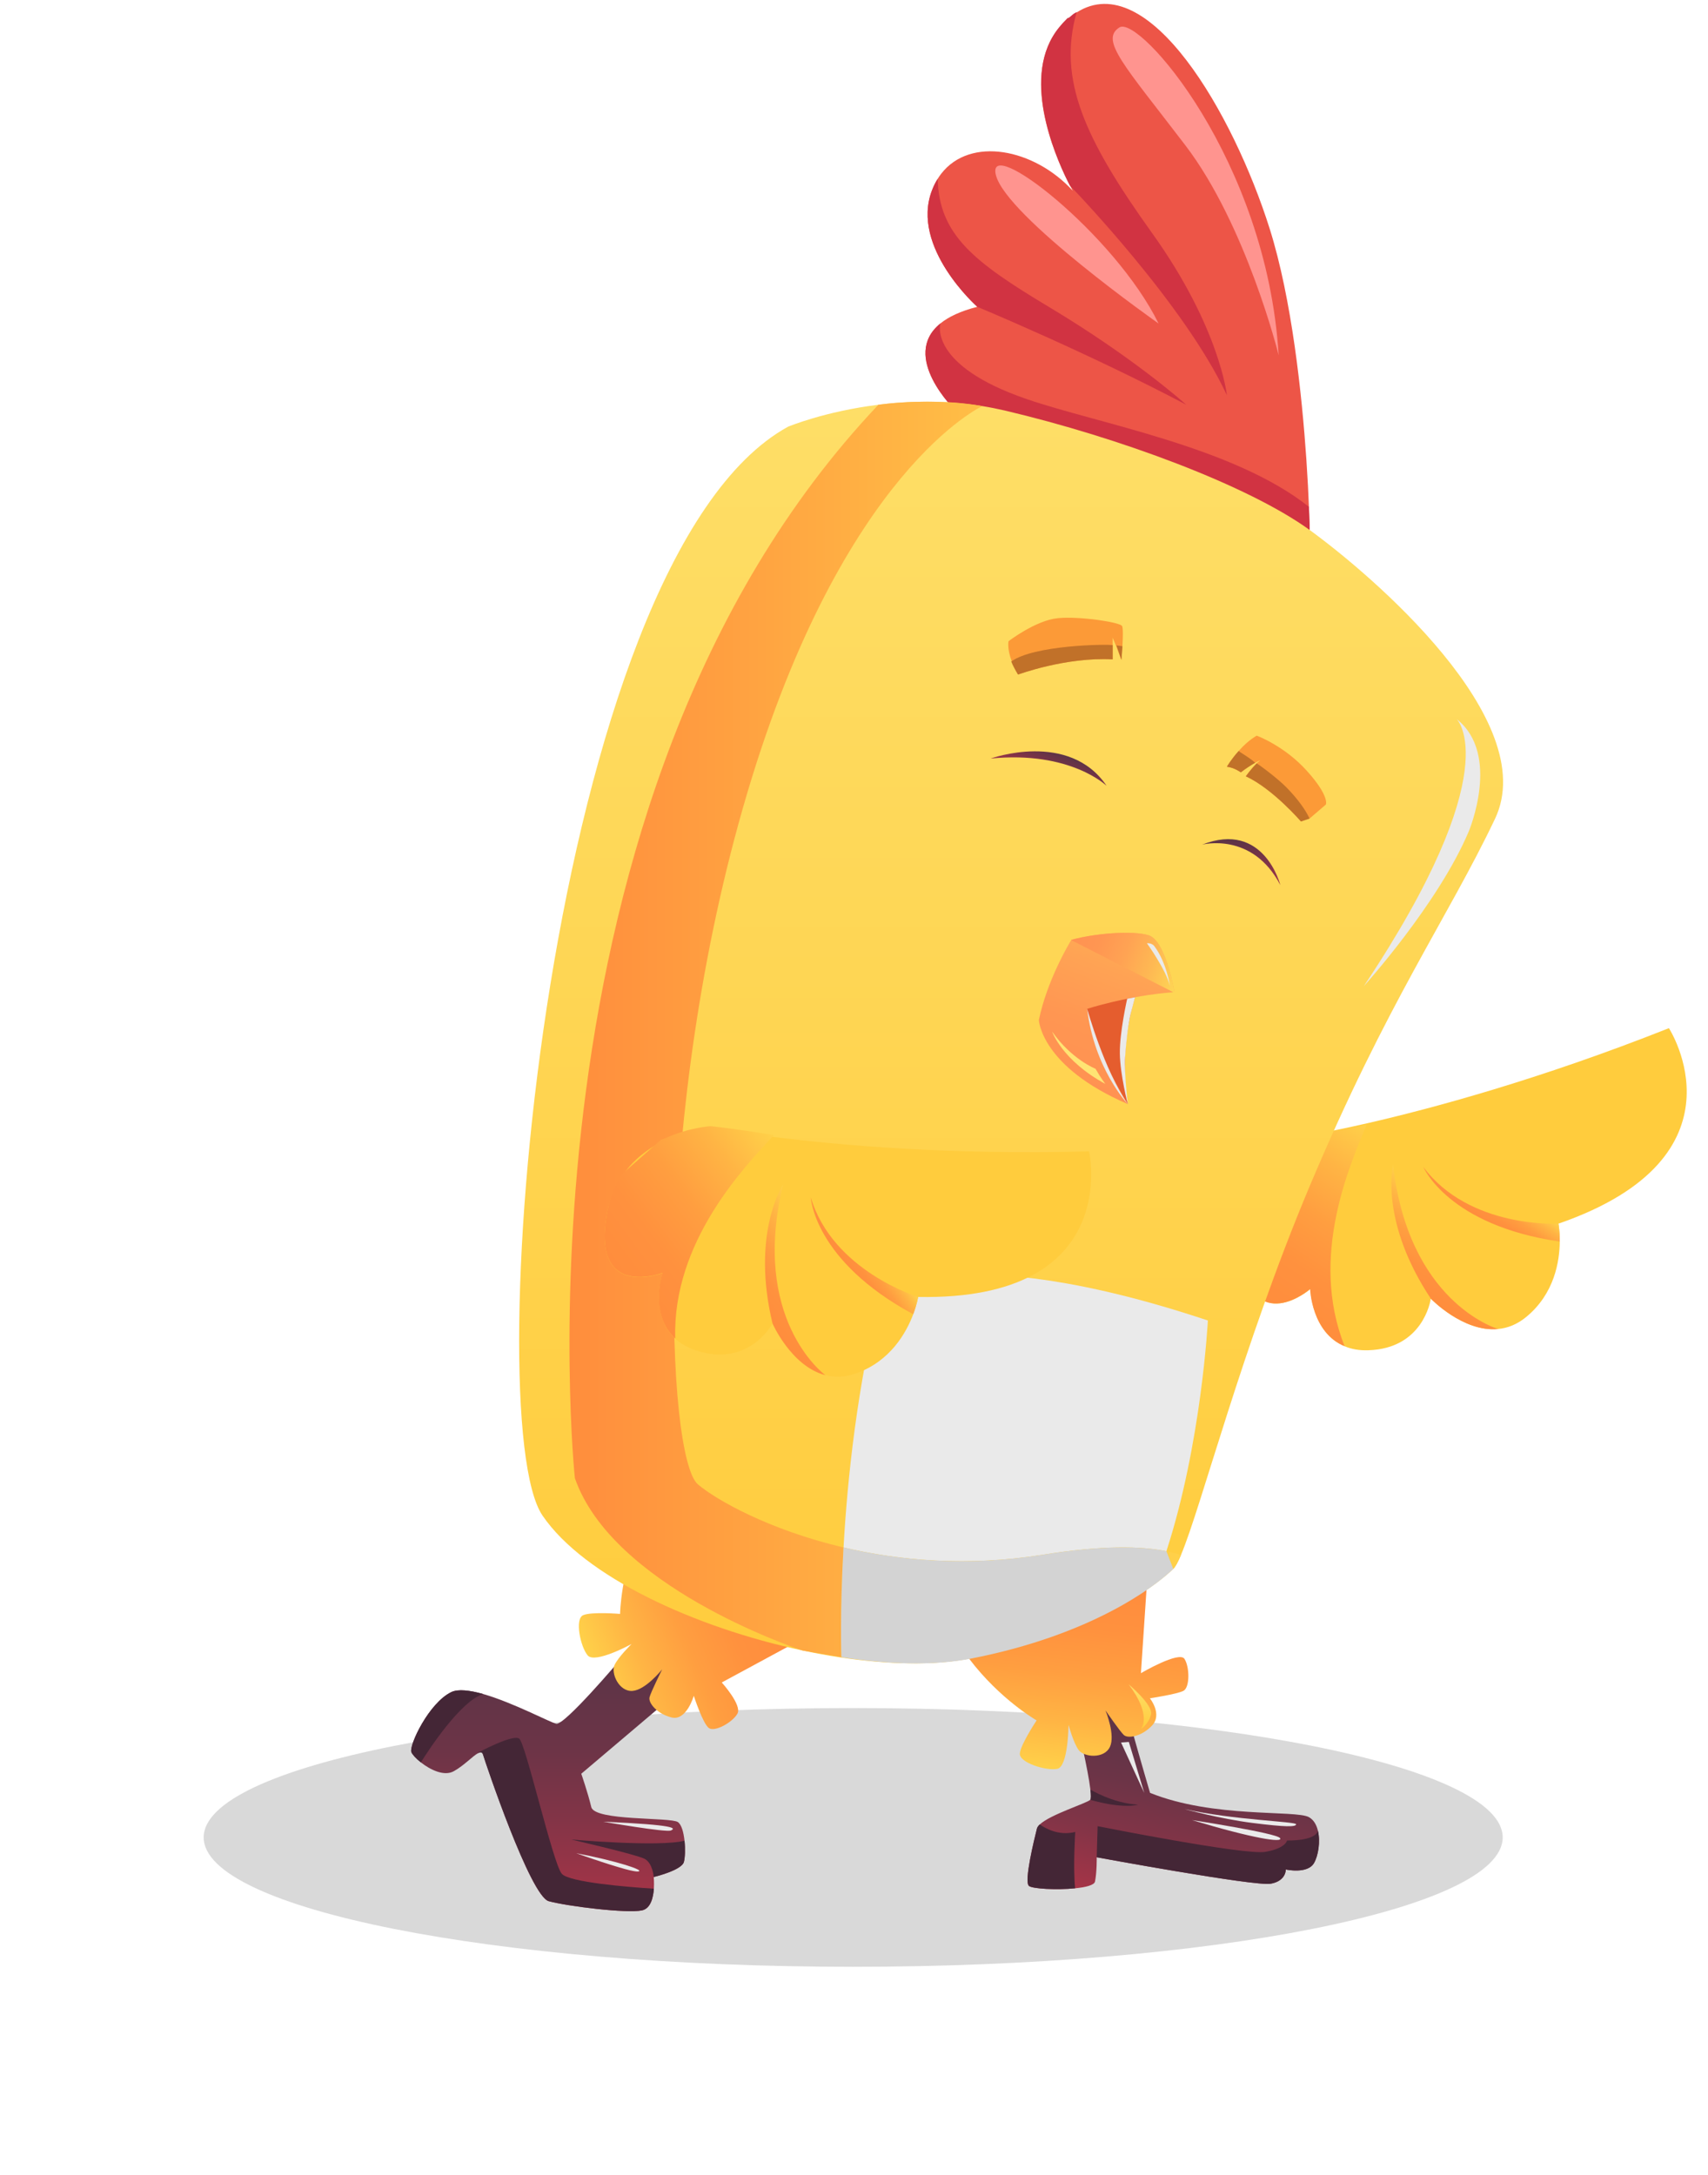
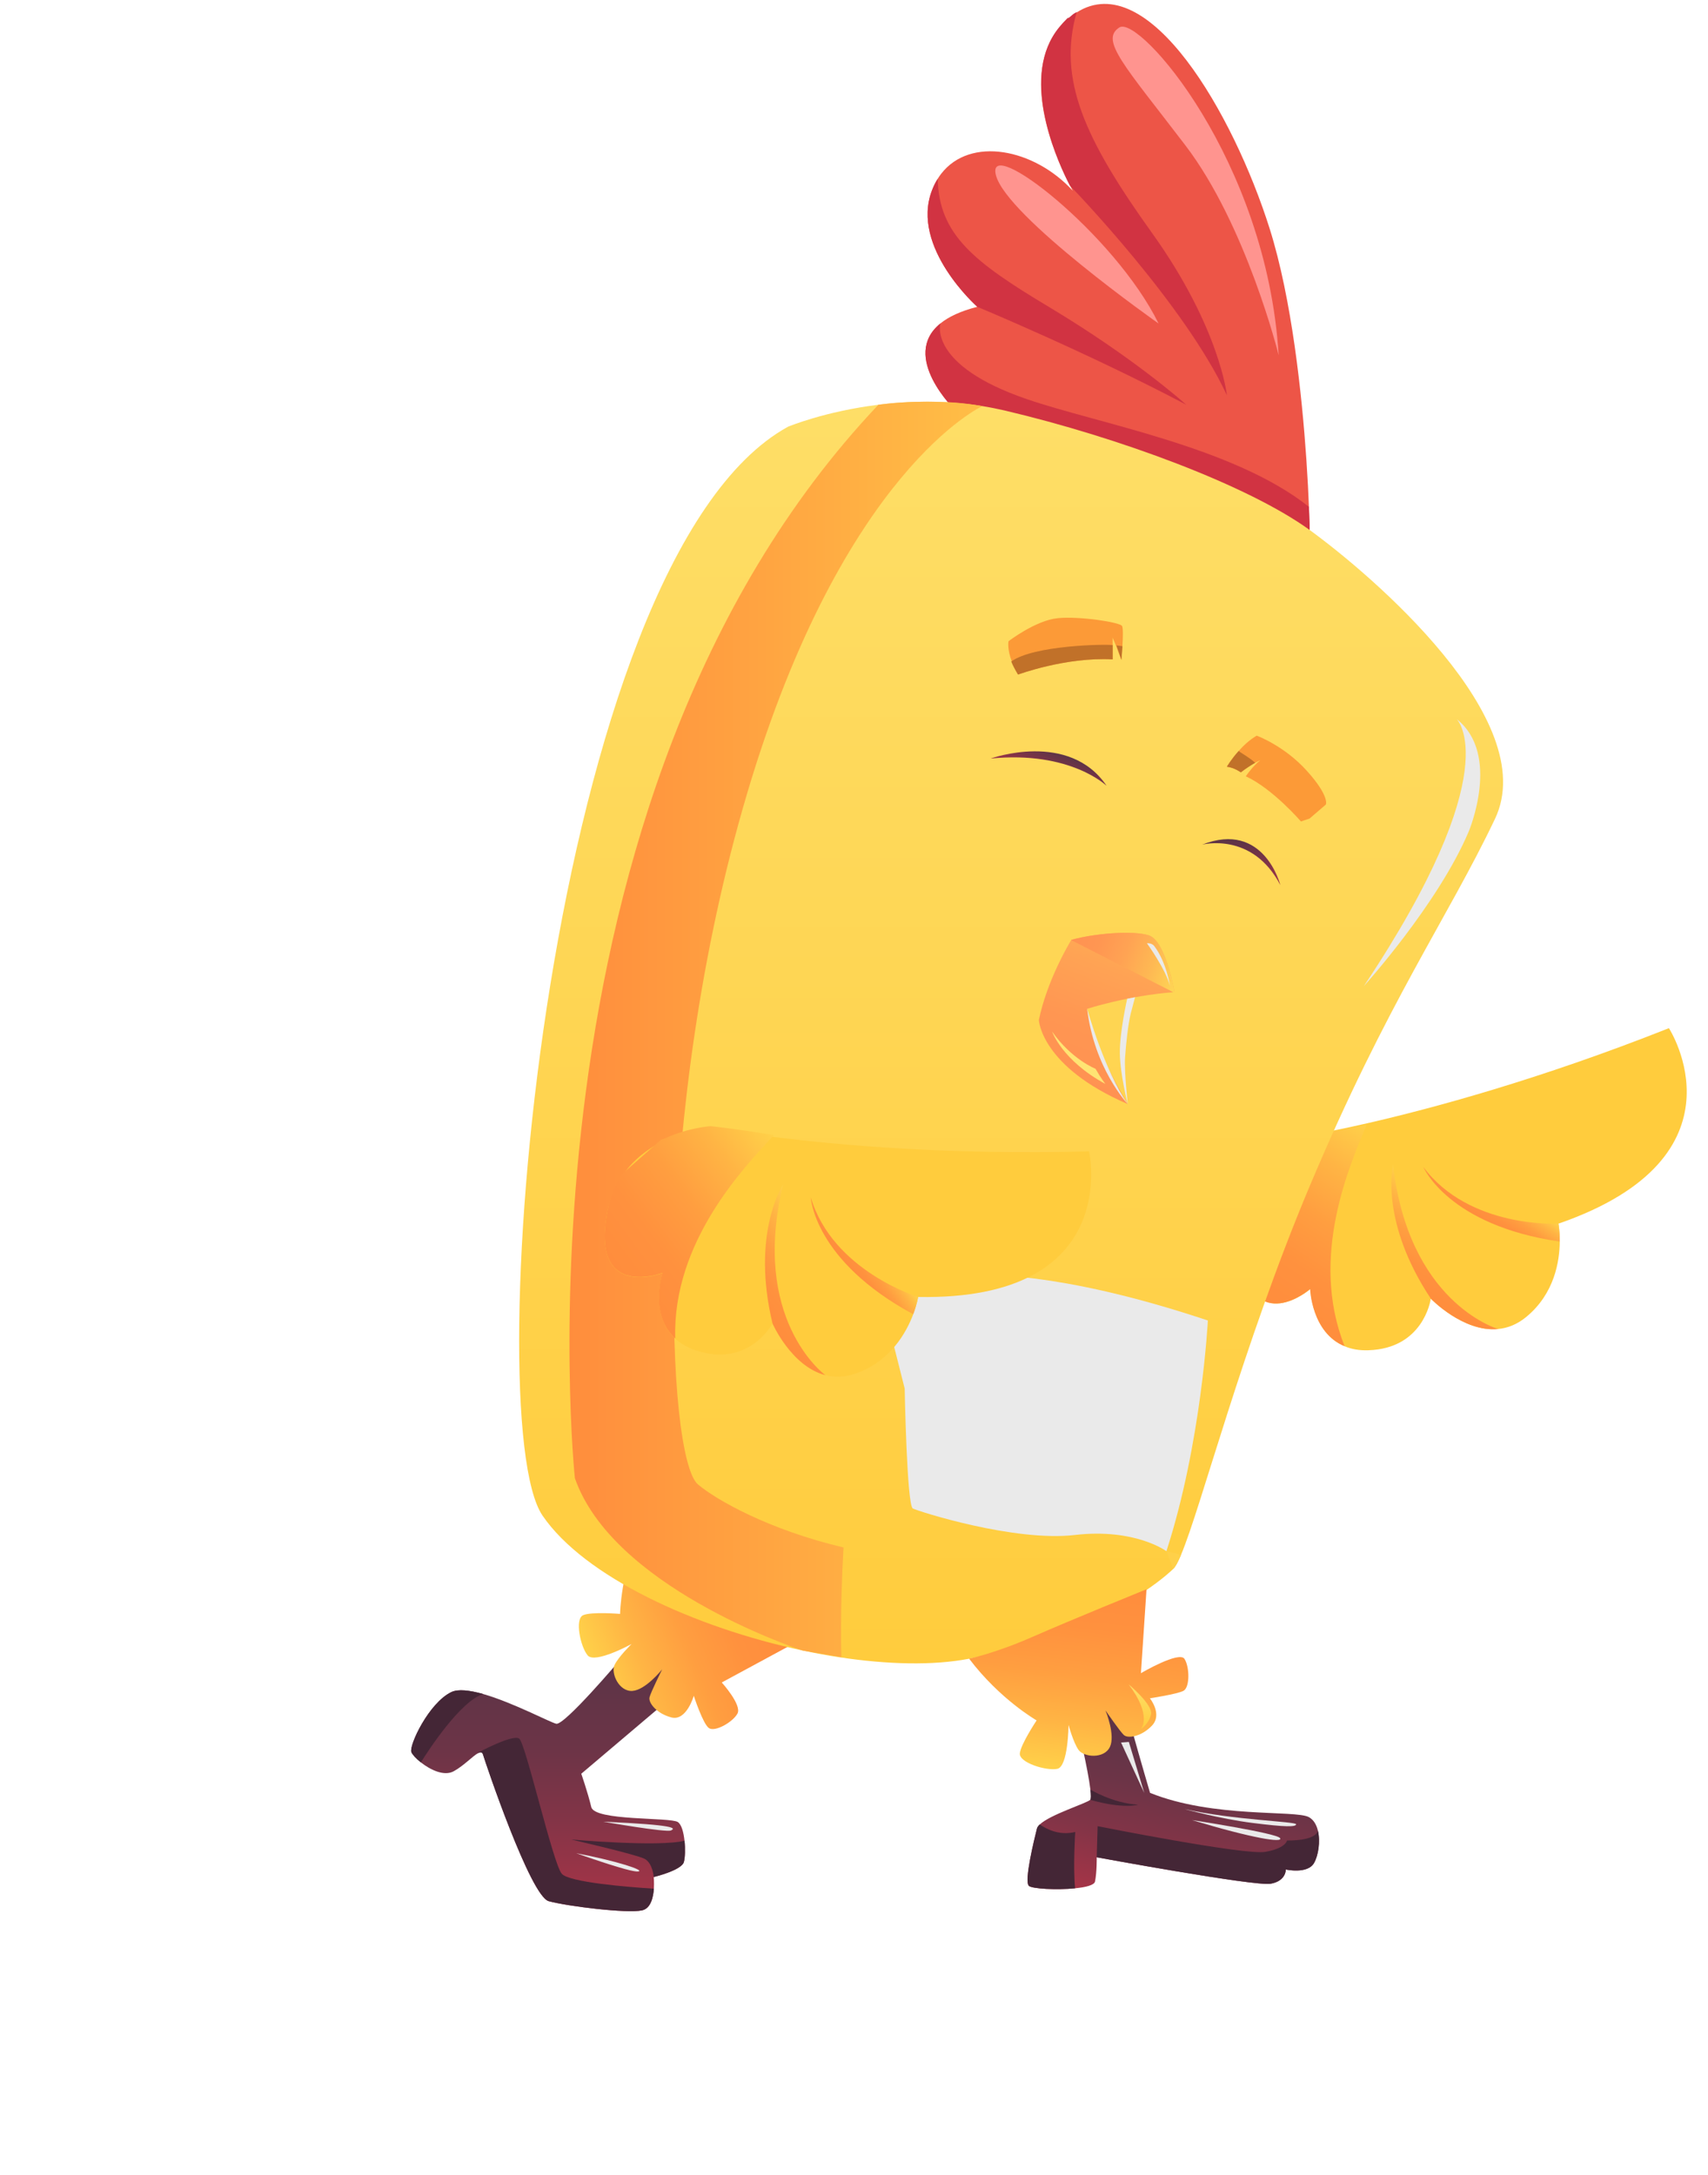
<svg xmlns="http://www.w3.org/2000/svg" width="205" height="261" viewBox="0 0 205 261" fill="none">
  <g opacity="0.15" filter="url(#filter0_f_135_783)">
-     <path d="M102.402 236.021C145.457 236.021 180.359 229.07 180.359 220.496C180.359 211.922 145.457 204.972 102.402 204.972C59.348 204.972 24.445 211.922 24.445 220.496C24.445 229.07 59.348 236.021 102.402 236.021Z" fill="black" />
-   </g>
+     </g>
  <path d="M187.209 148.99C187.187 151.368 186.573 155.251 183.18 158.041C182.077 158.948 180.941 159.375 179.82 159.482L179.809 159.484L179.786 159.489C175.595 159.876 171.731 155.841 171.731 155.841L171.728 155.86C171.676 156.204 170.734 161.825 164.238 162.035C163.133 162.075 162.2 161.897 161.424 161.57C157.449 159.961 157.264 154.696 157.264 154.696C157.264 154.696 150.513 160.59 148.607 150.662C148.214 148.633 148.323 146.828 148.745 145.259C149.332 143.04 150.525 141.259 151.812 139.881L151.816 139.875C151.937 139.75 152.058 139.626 152.186 139.506C154.376 137.332 156.696 136.304 156.696 136.304C156.696 136.304 159.39 135.873 164.152 134.783L164.163 134.781C171.79 133.031 184.717 129.565 200.309 123.382C200.309 123.382 210.305 138.809 187.049 146.843C187.049 146.843 187.218 147.694 187.209 148.99Z" fill="#FFCC3D" />
  <path d="M161.384 161.545C157.409 159.936 157.244 154.683 157.244 154.683C157.244 154.683 150.503 160.584 148.597 150.655C148.203 148.626 148.207 146.753 148.629 145.183L151.59 139.736L151.594 139.729L152.014 139.393C154.204 137.22 156.609 136.373 156.609 136.373C156.609 136.373 159.307 135.963 164.069 134.978H164.083L164.079 134.86C162.075 139.645 157.084 150.766 161.384 161.545Z" fill="url(#paint0_linear_135_783)" />
  <path d="M179.809 159.485L179.786 159.49C175.595 159.877 171.731 155.842 171.731 155.842C165.712 146.771 167.105 140.143 167.197 139.737C169.033 156.145 179.453 159.377 179.809 159.485Z" fill="url(#paint1_linear_135_783)" />
  <path d="M187.209 148.991C173.798 147.054 170.834 140.044 170.834 140.044C176.346 147.45 187.049 146.843 187.049 146.843C187.049 146.843 187.218 147.694 187.209 148.991Z" fill="url(#paint2_linear_135_783)" />
  <path d="M157.19 63.603C157.19 63.603 143.113 59.372 114.677 49.255C114.677 49.255 107.96 42.785 112.874 38.812C113.839 38.025 115.275 37.337 117.295 36.818C117.295 36.818 109.241 29.691 111.854 22.856C112.049 22.347 112.275 21.88 112.544 21.461C112.677 21.247 112.814 21.042 112.965 20.85C116.456 16.339 124.106 17.816 128.753 22.884C128.748 22.873 128.74 22.871 128.742 22.863C128.704 22.793 128.593 22.598 128.438 22.297C128.433 22.287 128.425 22.285 128.425 22.285C127.15 19.841 122.752 10.559 126.313 4.492C126.767 3.713 127.349 2.989 128.087 2.338L128.095 2.34C128.328 2.13 128.573 1.933 128.842 1.743C128.963 1.652 129.089 1.571 129.213 1.498C137.836 -3.989 148.02 13.62 152.383 27.419C155.058 35.894 156.262 47.37 156.793 55.108C156.944 57.4 157.051 59.357 157.102 60.822C157.177 62.574 157.19 63.603 157.19 63.603Z" fill="#ED5547" />
  <path d="M153.47 42.627C153.47 42.627 149.617 27.058 142.263 17.429C134.908 7.801 131.992 4.808 134.356 3.29C136.72 1.772 152.034 19.201 153.47 42.627Z" fill="#FF948F" />
  <path d="M139.057 38.824C139.057 38.824 120.792 25.986 119.531 21.015C118.271 16.044 133.766 28.05 139.057 38.824Z" fill="#FF948F" />
  <path d="M157.19 63.603C157.19 63.603 143.113 59.372 114.677 49.255C114.677 49.255 107.96 42.785 112.874 38.812C112.851 38.889 111.416 43.833 123.231 47.893C131.803 50.843 148.062 53.62 157.102 60.822C157.177 62.574 157.19 63.603 157.19 63.603Z" fill="#D13342" />
  <path d="M142.375 48.57C130.683 42.384 117.295 36.817 117.295 36.817C117.295 36.817 109.241 29.691 111.854 22.856C112.049 22.346 112.275 21.88 112.544 21.461C112.703 28.155 116.849 31.419 125.929 36.853C136.018 42.904 142.016 48.242 142.375 48.57Z" fill="#D13342" />
  <path d="M147.259 47.436C142.196 36.53 128.851 22.727 128.438 22.297C128.432 22.287 128.424 22.285 128.424 22.285C127.15 19.842 122.78 10.468 126.34 4.401C126.794 3.622 127.368 2.925 128.142 2.155L128.149 2.158C128.305 2.204 128.6 1.842 128.869 1.651C128.99 1.56 129.102 1.525 129.226 1.452C126.937 9.521 130.143 16.622 138.277 27.968C146.41 39.315 147.259 47.436 147.259 47.436Z" fill="#D13342" />
  <path d="M82.156 220.889C82.261 221.888 82.223 222.944 82.079 223.452C81.801 224.451 78.461 225.248 78.461 225.248C78.461 225.248 78.528 225.881 78.48 226.649C78.403 227.705 78.106 229.02 77.06 229.251C75.256 229.644 68.068 228.751 65.86 228.147C63.663 227.552 58.269 211.549 57.972 210.551C57.876 210.244 57.674 210.225 57.396 210.378C56.763 210.695 55.717 211.857 54.469 212.548C53.308 213.2 51.629 212.375 50.515 211.492C49.911 211.021 49.479 210.532 49.373 210.253C49.076 209.447 51.475 204.35 54.172 203.054C54.997 202.66 56.408 202.842 57.982 203.284C61.571 204.311 66.072 206.711 66.763 206.855C67.761 207.057 74.363 199.252 74.363 199.252L79.459 194.251L88.653 196.853L69.766 212.855C69.766 212.855 70.563 215.149 70.966 216.848C71.36 218.547 80.457 218.048 81.359 218.653C81.801 218.95 82.05 219.891 82.156 220.889Z" fill="url(#paint3_linear_135_783)" />
  <path d="M85.094 207.381C84.373 206.9 83.27 203.501 83.27 203.501C83.27 203.501 82.402 206.562 80.588 206.098C78.782 205.632 77.787 204.306 77.961 203.67C78.122 203.048 79.392 200.491 79.475 200.333C79.361 200.46 77.461 202.814 75.901 202.914C74.283 203.02 73.298 200.775 73.76 199.798C74.229 198.817 75.805 197.285 75.805 197.285C75.805 197.285 71.41 199.691 70.537 198.657C69.667 197.631 68.95 194.261 69.998 193.822C71.031 193.389 74.424 193.674 74.424 193.674C74.424 193.674 74.489 188.62 76.982 182.998C76.982 182.998 79.098 185.465 83.073 188.482C87.043 191.509 94.577 197.603 94.577 197.603L86.629 201.902C86.629 201.902 89.084 204.617 88.51 205.641C87.939 206.673 85.826 207.867 85.094 207.381Z" fill="url(#paint4_linear_135_783)" />
  <path d="M179.438 98.257C173.805 110.103 166.492 120.259 157.174 142.386C149.045 161.719 144.208 180.774 141.742 186.611C141.387 187.455 141.08 188.022 140.821 188.271C139.957 189.097 138.115 190.633 135.159 192.332C131.071 194.693 124.881 197.391 116.32 199.051C112.002 199.886 106.513 199.752 100.697 198.869C99.267 198.648 97.818 198.379 96.359 198.072C96.359 198.072 96.34 198.063 96.292 198.053C83.461 195.327 70.141 189.241 65.112 181.868C57.204 170.224 65.726 67.087 94.574 51.21C94.574 51.21 98.969 49.367 105.428 48.57C105.428 48.57 105.783 48.522 106.416 48.455C106.791 48.417 107.165 48.378 107.549 48.35C107.625 48.34 107.702 48.34 107.779 48.33C108.604 48.273 109.458 48.234 110.332 48.215C110.994 48.206 111.656 48.206 112.337 48.215C114.132 48.263 115.994 48.426 117.903 48.734C118.806 48.878 119.708 49.06 120.629 49.271C134.333 52.506 149.813 58.256 157.193 63.603C164.563 68.95 185.071 86.401 179.438 98.257Z" fill="url(#paint5_linear_135_783)" />
  <path d="M157.72 223.557C156.951 224.933 154.328 224.347 154.328 224.347C154.328 224.347 154.378 225.724 152.505 226.054C150.632 226.383 131.632 222.879 131.632 222.879C131.632 222.879 131.662 224.634 131.425 225.795C131.339 226.217 130.324 226.481 129.04 226.6C126.839 226.83 123.867 226.661 123.491 226.311C122.893 225.749 124.132 220.741 124.456 219.439C124.498 219.274 124.615 219.107 124.799 218.938C126.079 217.741 130.384 216.417 130.854 215.983C130.956 215.888 130.952 215.423 130.873 214.753C130.729 213.555 130.36 211.673 129.983 209.947C129.763 208.916 129.54 207.942 129.369 207.194C129.174 206.367 129.044 205.827 129.044 205.827L129.683 203.753C129.683 203.753 129.811 203.572 130.024 203.301C130.202 203.08 130.434 202.796 130.723 202.516C131.915 201.309 133.828 200.093 134.729 203.468C134.837 203.871 134.95 204.292 135.063 204.713C135.309 205.616 135.566 206.547 135.826 207.462C136.947 211.462 138.033 215.148 138.033 215.148C145.64 218.22 155.47 217.181 157.096 218.06C157.669 218.376 158.011 218.976 158.179 219.69C158.492 220.998 158.226 222.666 157.72 223.557Z" fill="url(#paint6_linear_135_783)" />
  <path d="M142.173 217.09C142.173 217.09 146.349 218.256 150.324 218.757C154.298 219.258 155.546 219.253 155.562 218.919C155.579 218.585 148.055 218.423 142.173 217.09Z" fill="#EAEAEA" />
-   <path d="M125.159 186.572C132.232 185.439 136.905 185.525 139.995 186.149L139.112 183.903L105.687 155.162C102.875 166.326 101.704 177.462 101.244 185.698C107.952 187.282 116.128 188.021 125.159 186.572Z" fill="#EAEAEA" />
  <path d="M143.075 218.418C143.075 218.418 153.225 219.971 153.636 220.578C154.048 221.185 150.402 220.618 143.075 218.418Z" fill="#EAEAEA" />
  <path d="M135.489 209.038C135.177 209.055 134.865 209.078 134.553 209.107L137.338 215.16L135.489 209.038Z" fill="#EAEAEA" />
  <path d="M129.04 226.6C126.839 226.829 123.867 226.66 123.491 226.31C122.893 225.749 124.132 220.74 124.456 219.439C124.498 219.274 124.615 219.107 124.799 218.938C125.494 219.428 127.083 220.325 129.055 219.841C129.055 219.841 128.779 224.027 129.04 226.6Z" fill="#442636" />
  <path d="M157.72 223.557C156.951 224.932 154.328 224.346 154.328 224.346C154.328 224.346 154.378 225.724 152.505 226.053C150.632 226.383 131.632 222.878 131.632 222.878L131.74 219.146C131.74 219.146 149.404 222.659 151.87 222.227C154.334 221.803 154.477 220.863 154.477 220.863C154.477 220.863 157.859 220.974 158.179 219.689C158.492 220.997 158.226 222.666 157.72 223.557Z" fill="#442636" />
  <path d="M136.599 216.57C136.599 216.57 134.871 217.12 130.854 215.984C130.956 215.888 130.952 215.424 130.873 214.753C130.873 214.753 133.521 216.388 136.599 216.57Z" fill="#442636" />
  <path d="M142.038 202.908C141.268 203.306 138.014 203.801 138.014 203.801C138.014 203.801 139.554 205.708 138.271 207.071C136.989 208.426 135.347 208.655 134.875 208.196C134.409 207.753 132.786 205.404 132.688 205.255C132.744 205.416 133.885 208.219 133.216 209.632C132.526 211.101 130.085 210.876 129.454 209.999C128.823 209.113 128.246 206.993 128.246 206.993C128.246 206.993 128.223 212.004 126.897 212.268C125.578 212.533 122.283 211.529 122.405 210.399C122.527 209.286 124.418 206.454 124.418 206.454C124.418 206.454 120.029 203.951 116.317 199.047C116.317 199.047 119.499 198.389 124.062 196.37C128.632 194.36 137.609 190.715 137.609 190.715L136.938 200.785C136.938 200.785 141.551 198.077 142.169 199.075C142.795 200.075 142.817 202.502 142.038 202.908Z" fill="url(#paint7_linear_135_783)" />
  <path d="M135.456 202.117C135.456 202.117 138.403 204.581 138.151 205.728C137.898 206.874 136.939 207.485 136.939 207.485C136.939 207.485 138.356 205.954 135.456 202.117Z" fill="url(#paint8_linear_135_783)" />
  <path d="M101.244 185.698C92.261 183.586 85.937 179.968 83.768 178.134C79.977 174.928 78.192 133.82 89.708 95.096C101.224 56.372 117.904 48.733 117.904 48.733C116.013 48.387 114.094 48.243 112.338 48.215C111.637 48.195 110.965 48.195 110.332 48.215C109.372 48.224 108.509 48.272 107.779 48.33C107.702 48.339 107.626 48.339 107.549 48.349C107.107 48.378 106.733 48.416 106.416 48.455C105.783 48.522 105.428 48.57 105.428 48.57C60.438 96.106 68.999 177.385 68.999 177.385C73.499 190.296 94.958 197.601 96.292 198.053C96.34 198.062 96.359 198.072 96.359 198.072L100.985 198.859C100.984 198.859 100.792 193.618 101.244 185.698Z" fill="url(#paint9_linear_135_783)" />
  <path d="M139.996 186.149L140.821 188.271C141.08 188.021 141.387 187.455 141.742 186.61C141.224 186.438 140.648 186.284 139.996 186.149Z" fill="url(#paint10_linear_135_783)" />
  <path d="M101.074 198.869C101.215 198.888 101.353 198.907 101.487 198.927L101.074 198.859V198.869Z" fill="#EAEAEA" />
-   <path d="M125.159 186.571C116.128 188.021 107.952 187.282 101.244 185.698C100.793 193.617 100.985 198.859 100.985 198.859L101.397 198.926C101.407 198.935 101.407 198.935 101.417 198.935C107.011 199.761 112.251 199.867 116.464 199.051C131.09 196.209 138.671 190.344 140.773 188.318C140.792 188.299 140.802 188.28 140.821 188.27L139.996 186.149C136.905 185.525 132.232 185.439 125.159 186.571Z" fill="#D3D3D3" />
  <path d="M159.135 96.547L157.178 98.228L156.142 98.578C156.142 98.578 152.766 94.65 149.526 93.157C149.526 93.157 150.001 92.448 150.629 91.808C150.827 91.601 151.039 91.403 151.261 91.237C151.261 91.237 150.941 91.364 150.445 91.651C150.04 91.885 149.504 92.232 148.929 92.686C148.929 92.686 148.167 92.12 147.256 92.009C147.256 92.009 147.776 91.112 148.671 90.119C149.248 89.471 149.983 88.774 150.834 88.283C150.834 88.283 154.131 89.471 156.865 92.514C159.606 95.559 159.135 96.547 159.135 96.547Z" fill="#FC9A37" />
  <path d="M150.651 91.535C150.246 91.769 149.504 92.232 148.928 92.686C148.928 92.686 148.166 92.12 147.255 92.009C147.255 92.009 147.775 91.112 148.671 90.119C148.993 90.396 149.859 90.829 150.651 91.535Z" fill="#C17129" />
-   <path d="M157.177 98.228L156.142 98.577C156.142 98.577 152.766 94.65 149.526 93.157C149.526 93.157 150.195 92.252 150.823 91.612C151.182 91.789 153.367 93.438 154.396 94.481C155.828 95.943 156.734 97.259 157.177 98.228Z" fill="#C17129" />
  <path d="M134.715 77.546C134.666 78.418 134.593 79.192 134.593 79.192L133.932 77.448L133.547 76.523V79.127C127.924 78.819 122.188 80.95 122.188 80.95C121.839 80.373 121.622 79.848 121.443 79.383C120.851 77.848 121.046 76.95 121.046 76.95C121.046 76.95 124.302 74.444 126.955 74.182C129.609 73.926 134.435 74.674 134.678 75.126C134.808 75.369 134.78 76.53 134.715 77.546Z" fill="#FC9A37" />
  <path d="M133.547 77.416V79.127C127.924 78.819 122.188 80.951 122.188 80.951C121.839 80.374 121.553 79.849 121.374 79.383C124.078 77.416 132.703 77.286 133.547 77.416Z" fill="#C17129" />
  <path d="M134.715 77.547C134.666 78.419 134.593 79.193 134.593 79.193L134.001 77.448C134.244 77.475 134.48 77.507 134.715 77.547Z" fill="#C17129" />
-   <path d="M136.625 118.595C136.625 118.595 134.122 124.422 135.356 132.486C135.356 132.486 127.381 126.086 129.023 119.807C130.664 113.528 136.625 118.595 136.625 118.595Z" fill="#E55D2E" />
  <path d="M140.806 119.071C135.371 119.48 130.485 121.062 130.485 121.062C131.147 125.664 135.355 132.49 135.355 132.49C124.926 128 124.687 122.407 124.687 122.407C125.681 117.613 128.329 113.21 128.569 112.813C128.581 112.798 128.586 112.787 128.586 112.787C131.999 111.842 136.874 111.679 138.124 112.349C140.003 113.351 140.96 119.058 140.96 119.058C140.906 119.063 140.86 119.065 140.806 119.071Z" fill="url(#paint11_linear_135_783)" />
  <path d="M140.96 119.057C140.906 119.063 140.86 119.065 140.805 119.071L140.798 119.055L128.569 112.813C128.581 112.798 128.585 112.787 128.585 112.787C131.999 111.842 136.874 111.679 138.124 112.349C140.003 113.351 140.96 119.057 140.96 119.057Z" fill="url(#paint12_linear_135_783)" />
  <path d="M137.658 113.195C137.658 113.195 139.942 116.351 140.424 118.319C140.424 118.319 140.01 115.456 138.531 113.521C138.531 113.521 138.264 113.148 137.658 113.195Z" fill="#EAEAEA" />
  <path d="M135.288 119.854C135.288 119.854 134.368 123.904 134.408 126.437C134.448 128.97 135.355 132.491 135.355 132.491C135.355 132.491 134.925 128.602 135.034 126.926C135.142 125.249 135.413 122.835 135.707 121.659C136.001 120.483 136.242 119.671 136.242 119.671L135.288 119.854Z" fill="#EAEAEA" />
  <path d="M130.485 121.062C130.485 121.062 132.531 128.44 135.355 132.49C135.355 132.49 131.326 128.234 130.485 121.062Z" fill="#EAEAEA" />
  <path d="M126.277 123.792C126.277 123.792 127.471 127.253 132.668 130.075C132.668 130.075 132.138 129.4 131.489 128.256C131.489 128.256 128.62 127.143 126.277 123.792Z" fill="#FFE473" />
  <path d="M108.582 166.624L105.687 155.162C105.687 155.162 114.746 148.385 144.973 158.464C144.973 158.464 144.218 173.156 139.995 186.149C139.995 186.149 136.253 183.363 128.995 184.203C121.738 185.043 110.281 181.383 109.562 181.023C108.842 180.663 108.582 166.624 108.582 166.624Z" fill="#EAEAEA" />
  <path d="M132.823 94.308C132.823 94.308 128.495 90.068 118.898 91.028C118.898 91.028 128.315 87.628 132.823 94.308Z" fill="url(#paint13_linear_135_783)" />
  <path d="M144.272 101.363C144.272 101.363 150.311 99.749 153.67 106.215C153.67 106.215 151.723 98.43 144.272 101.363Z" fill="url(#paint14_linear_135_783)" />
  <path d="M109.609 157.71C108.771 159.936 106.86 163.371 102.714 164.823C101.367 165.295 100.153 165.305 99.064 165.021L99.052 165.019L99.029 165.015C94.96 163.937 92.719 158.819 92.719 158.819L92.711 158.835C92.543 159.141 89.726 164.095 83.554 162.058C82.503 161.715 81.688 161.228 81.071 160.654C77.892 157.775 79.528 152.767 79.528 152.767C79.528 152.767 71.162 155.98 72.786 146.002C73.114 143.961 73.837 142.304 74.773 140.976C76.087 139.094 77.819 137.832 79.501 136.981L79.507 136.976C79.664 136.901 79.82 136.825 79.981 136.757C82.785 135.469 85.317 135.302 85.317 135.302C85.317 135.302 87.995 135.824 92.841 136.438L92.853 136.44C100.616 137.42 113.946 138.611 130.713 138.169C130.713 138.169 134.796 156.093 110.196 155.638C110.197 155.639 110.063 156.495 109.609 157.71Z" fill="#FFCC3D" />
  <path d="M81.043 160.615C77.864 157.737 79.514 152.748 79.514 152.748C79.514 152.748 71.155 155.971 72.779 145.992C73.107 143.951 73.755 142.193 74.69 140.864L79.343 136.767L79.35 136.763L79.859 136.591C82.662 135.304 85.284 135.145 85.284 135.145C85.284 135.145 88.062 135.413 92.84 136.209L92.853 136.214L92.818 136.293C89.292 140.098 80.71 149.015 81.043 160.615Z" fill="url(#paint15_linear_135_783)" />
  <path d="M99.053 165.019L99.03 165.015C94.961 163.937 92.719 158.819 92.719 158.819C90.186 148.231 93.772 142.486 93.998 142.137C90.082 158.175 98.755 164.794 99.053 165.019Z" fill="url(#paint16_linear_135_783)" />
  <path d="M109.609 157.71C97.681 151.278 97.308 143.677 97.308 143.677C99.938 152.527 110.197 155.639 110.197 155.639C110.197 155.639 110.063 156.495 109.609 157.71Z" fill="url(#paint17_linear_135_783)" />
  <path d="M174.841 86.3C174.841 86.3 181.065 92.289 163.69 118.343C163.69 118.343 172.592 108.507 176.28 99.786C176.28 99.786 180.199 90.536 174.841 86.3Z" fill="#EAEAEA" />
  <path d="M72.404 218.61C72.404 218.61 79.962 219.93 80.532 219.66C81.102 219.391 81.281 219 72.404 218.61Z" fill="#EAEAEA" />
  <path d="M69.165 222.391C69.165 222.391 75.6 224.7 76.582 224.581C77.562 224.46 73.754 223.26 69.165 222.391Z" fill="#EAEAEA" />
  <path d="M57.981 203.284L57.972 203.294C55.246 204.158 51.398 210.071 50.515 211.492C49.911 211.021 49.479 210.532 49.373 210.253C49.076 209.447 51.475 204.35 54.172 203.054C54.997 202.66 56.407 202.842 57.981 203.284Z" fill="#442636" />
  <path d="M78.48 226.649C78.403 227.705 78.106 229.02 77.06 229.25C75.256 229.644 68.068 228.751 65.861 228.146C63.663 227.551 58.27 211.549 57.972 210.551C57.876 210.244 57.675 210.224 57.396 210.378L57.387 210.32C57.387 210.32 61.542 208.074 62.319 208.64C63.087 209.197 66.34 223.529 67.415 224.844C68.26 225.881 75.409 226.457 78.48 226.649Z" fill="#442636" />
  <path d="M82.079 223.453C81.801 224.451 78.461 225.248 78.461 225.248C78.461 225.248 78.355 223.578 77.357 223.059C76.349 222.541 68.557 220.746 68.557 220.746C68.557 220.746 79.094 221.677 82.156 220.89C82.261 221.888 82.223 222.944 82.079 223.453Z" fill="#442636" />
  <defs>
    <filter id="filter0_f_135_783" x="0.445" y="180.972" width="203.914" height="79.049" filterUnits="userSpaceOnUse" color-interpolation-filters="sRGB">
      <feFlood flood-opacity="0" result="BackgroundImageFix" />
      <feBlend mode="normal" in="SourceGraphic" in2="BackgroundImageFix" result="shape" />
      <feGaussianBlur stdDeviation="12" result="effect1_foregroundBlur_135_783" />
    </filter>
    <linearGradient id="paint0_linear_135_783" x1="166.034" y1="136.149" x2="152.494" y2="156.689" gradientUnits="userSpaceOnUse">
      <stop stop-color="#FFD149" />
      <stop offset="0.258" stop-color="#FFB444" />
      <stop offset="0.517" stop-color="#FF9E40" />
      <stop offset="0.767" stop-color="#FF913E" />
      <stop offset="1" stop-color="#FF8D3D" />
    </linearGradient>
    <linearGradient id="paint1_linear_135_783" x1="176.129" y1="145.625" x2="169.941" y2="155.013" gradientUnits="userSpaceOnUse">
      <stop stop-color="#FFD149" />
      <stop offset="0.258" stop-color="#FFB444" />
      <stop offset="0.517" stop-color="#FF9E40" />
      <stop offset="0.767" stop-color="#FF913E" />
      <stop offset="1" stop-color="#FF8D3D" />
    </linearGradient>
    <linearGradient id="paint2_linear_135_783" x1="180.384" y1="142.45" x2="177.776" y2="146.406" gradientUnits="userSpaceOnUse">
      <stop stop-color="#FFD149" />
      <stop offset="0.258" stop-color="#FFB444" />
      <stop offset="0.517" stop-color="#FF9E40" />
      <stop offset="0.767" stop-color="#FF913E" />
      <stop offset="1" stop-color="#FF8D3D" />
    </linearGradient>
    <linearGradient id="paint3_linear_135_783" x1="69" y1="229.347" x2="69" y2="194.251" gradientUnits="userSpaceOnUse">
      <stop stop-color="#AB3447" />
      <stop offset="0.078" stop-color="#A03447" />
      <stop offset="0.319" stop-color="#823447" />
      <stop offset="0.557" stop-color="#6C3447" />
      <stop offset="0.786" stop-color="#5F3447" />
      <stop offset="1" stop-color="#5B3447" />
    </linearGradient>
    <linearGradient id="paint4_linear_135_783" x1="91.777" y1="190.919" x2="70.837" y2="199.692" gradientUnits="userSpaceOnUse">
      <stop stop-color="#FF8D3D" />
      <stop offset="0.233" stop-color="#FF913E" />
      <stop offset="0.483" stop-color="#FF9E40" />
      <stop offset="0.742" stop-color="#FFB444" />
      <stop offset="1" stop-color="#FFD149" />
    </linearGradient>
    <linearGradient id="paint5_linear_135_783" x1="121.357" y1="199.61" x2="121.357" y2="48.208" gradientUnits="userSpaceOnUse">
      <stop stop-color="#FFCC3D" />
      <stop offset="1" stop-color="#FEDE67" />
    </linearGradient>
    <linearGradient id="paint6_linear_135_783" x1="139.477" y1="229.662" x2="144.791" y2="203.677" gradientUnits="userSpaceOnUse">
      <stop stop-color="#AB3447" />
      <stop offset="0.078" stop-color="#A03447" />
      <stop offset="0.319" stop-color="#823447" />
      <stop offset="0.557" stop-color="#6C3447" />
      <stop offset="0.786" stop-color="#5F3447" />
      <stop offset="1" stop-color="#5B3447" />
    </linearGradient>
    <linearGradient id="paint7_linear_135_783" x1="130.59" y1="189.952" x2="128.135" y2="212.526" gradientUnits="userSpaceOnUse">
      <stop stop-color="#FF8D3D" />
      <stop offset="0.233" stop-color="#FF913E" />
      <stop offset="0.483" stop-color="#FF9E40" />
      <stop offset="0.742" stop-color="#FFB444" />
      <stop offset="1" stop-color="#FFD149" />
    </linearGradient>
    <linearGradient id="paint8_linear_135_783" x1="136.984" y1="202.283" x2="136.424" y2="207.429" gradientUnits="userSpaceOnUse">
      <stop stop-color="#FEDE67" />
      <stop offset="1" stop-color="#FFCC3D" />
    </linearGradient>
    <linearGradient id="paint9_linear_135_783" x1="68.348" y1="123.53" x2="141.742" y2="123.53" gradientUnits="userSpaceOnUse">
      <stop stop-color="#FF8D3D" />
      <stop offset="0.012" stop-color="#FF8E3D" />
      <stop offset="0.672" stop-color="#FFBE46" />
      <stop offset="1" stop-color="#FFD149" />
    </linearGradient>
    <linearGradient id="paint10_linear_135_783" x1="68.349" y1="187.21" x2="141.742" y2="187.21" gradientUnits="userSpaceOnUse">
      <stop stop-color="#FF8D3D" />
      <stop offset="0.012" stop-color="#FF8E3D" />
      <stop offset="0.672" stop-color="#FFBE46" />
      <stop offset="1" stop-color="#FFD149" />
    </linearGradient>
    <linearGradient id="paint11_linear_135_783" x1="129.14" y1="130.163" x2="136.1" y2="111.576" gradientUnits="userSpaceOnUse">
      <stop stop-color="#FF9252" />
      <stop offset="0.353" stop-color="#FF9652" />
      <stop offset="0.733" stop-color="#FFA354" />
      <stop offset="1" stop-color="#FFB155" />
    </linearGradient>
    <linearGradient id="paint12_linear_135_783" x1="128.96" y1="111.769" x2="141.878" y2="116.604" gradientUnits="userSpaceOnUse">
      <stop stop-color="#FF9252" />
      <stop offset="0.233" stop-color="#FF9652" />
      <stop offset="0.483" stop-color="#FFA353" />
      <stop offset="0.742" stop-color="#FEB953" />
      <stop offset="1" stop-color="#FED654" />
    </linearGradient>
    <linearGradient id="paint13_linear_135_783" x1="125.574" y1="93.457" x2="126.744" y2="90.242" gradientUnits="userSpaceOnUse">
      <stop stop-color="#9F3447" />
      <stop offset="1" stop-color="#5B3447" />
    </linearGradient>
    <linearGradient id="paint14_linear_135_783" x1="148.916" y1="106.101" x2="149.044" y2="100.739" gradientUnits="userSpaceOnUse">
      <stop stop-color="#9F3447" />
      <stop offset="1" stop-color="#5B3447" />
    </linearGradient>
    <linearGradient id="paint15_linear_135_783" x1="94.338" y1="138.22" x2="74.365" y2="152.998" gradientUnits="userSpaceOnUse">
      <stop stop-color="#FFD149" />
      <stop offset="0.258" stop-color="#FFB444" />
      <stop offset="0.517" stop-color="#FF9E40" />
      <stop offset="0.767" stop-color="#FF913E" />
      <stop offset="1" stop-color="#FF8D3D" />
    </linearGradient>
    <linearGradient id="paint16_linear_135_783" x1="100.362" y1="150.737" x2="91.323" y2="157.425" gradientUnits="userSpaceOnUse">
      <stop stop-color="#FFD149" />
      <stop offset="0.258" stop-color="#FFB444" />
      <stop offset="0.517" stop-color="#FF9E40" />
      <stop offset="0.767" stop-color="#FF913E" />
      <stop offset="1" stop-color="#FF8D3D" />
    </linearGradient>
    <linearGradient id="paint17_linear_135_783" x1="105.448" y1="149.221" x2="101.64" y2="152.038" gradientUnits="userSpaceOnUse">
      <stop stop-color="#FFD149" />
      <stop offset="0.258" stop-color="#FFB444" />
      <stop offset="0.517" stop-color="#FF9E40" />
      <stop offset="0.767" stop-color="#FF913E" />
      <stop offset="1" stop-color="#FF8D3D" />
    </linearGradient>
  </defs>
</svg>